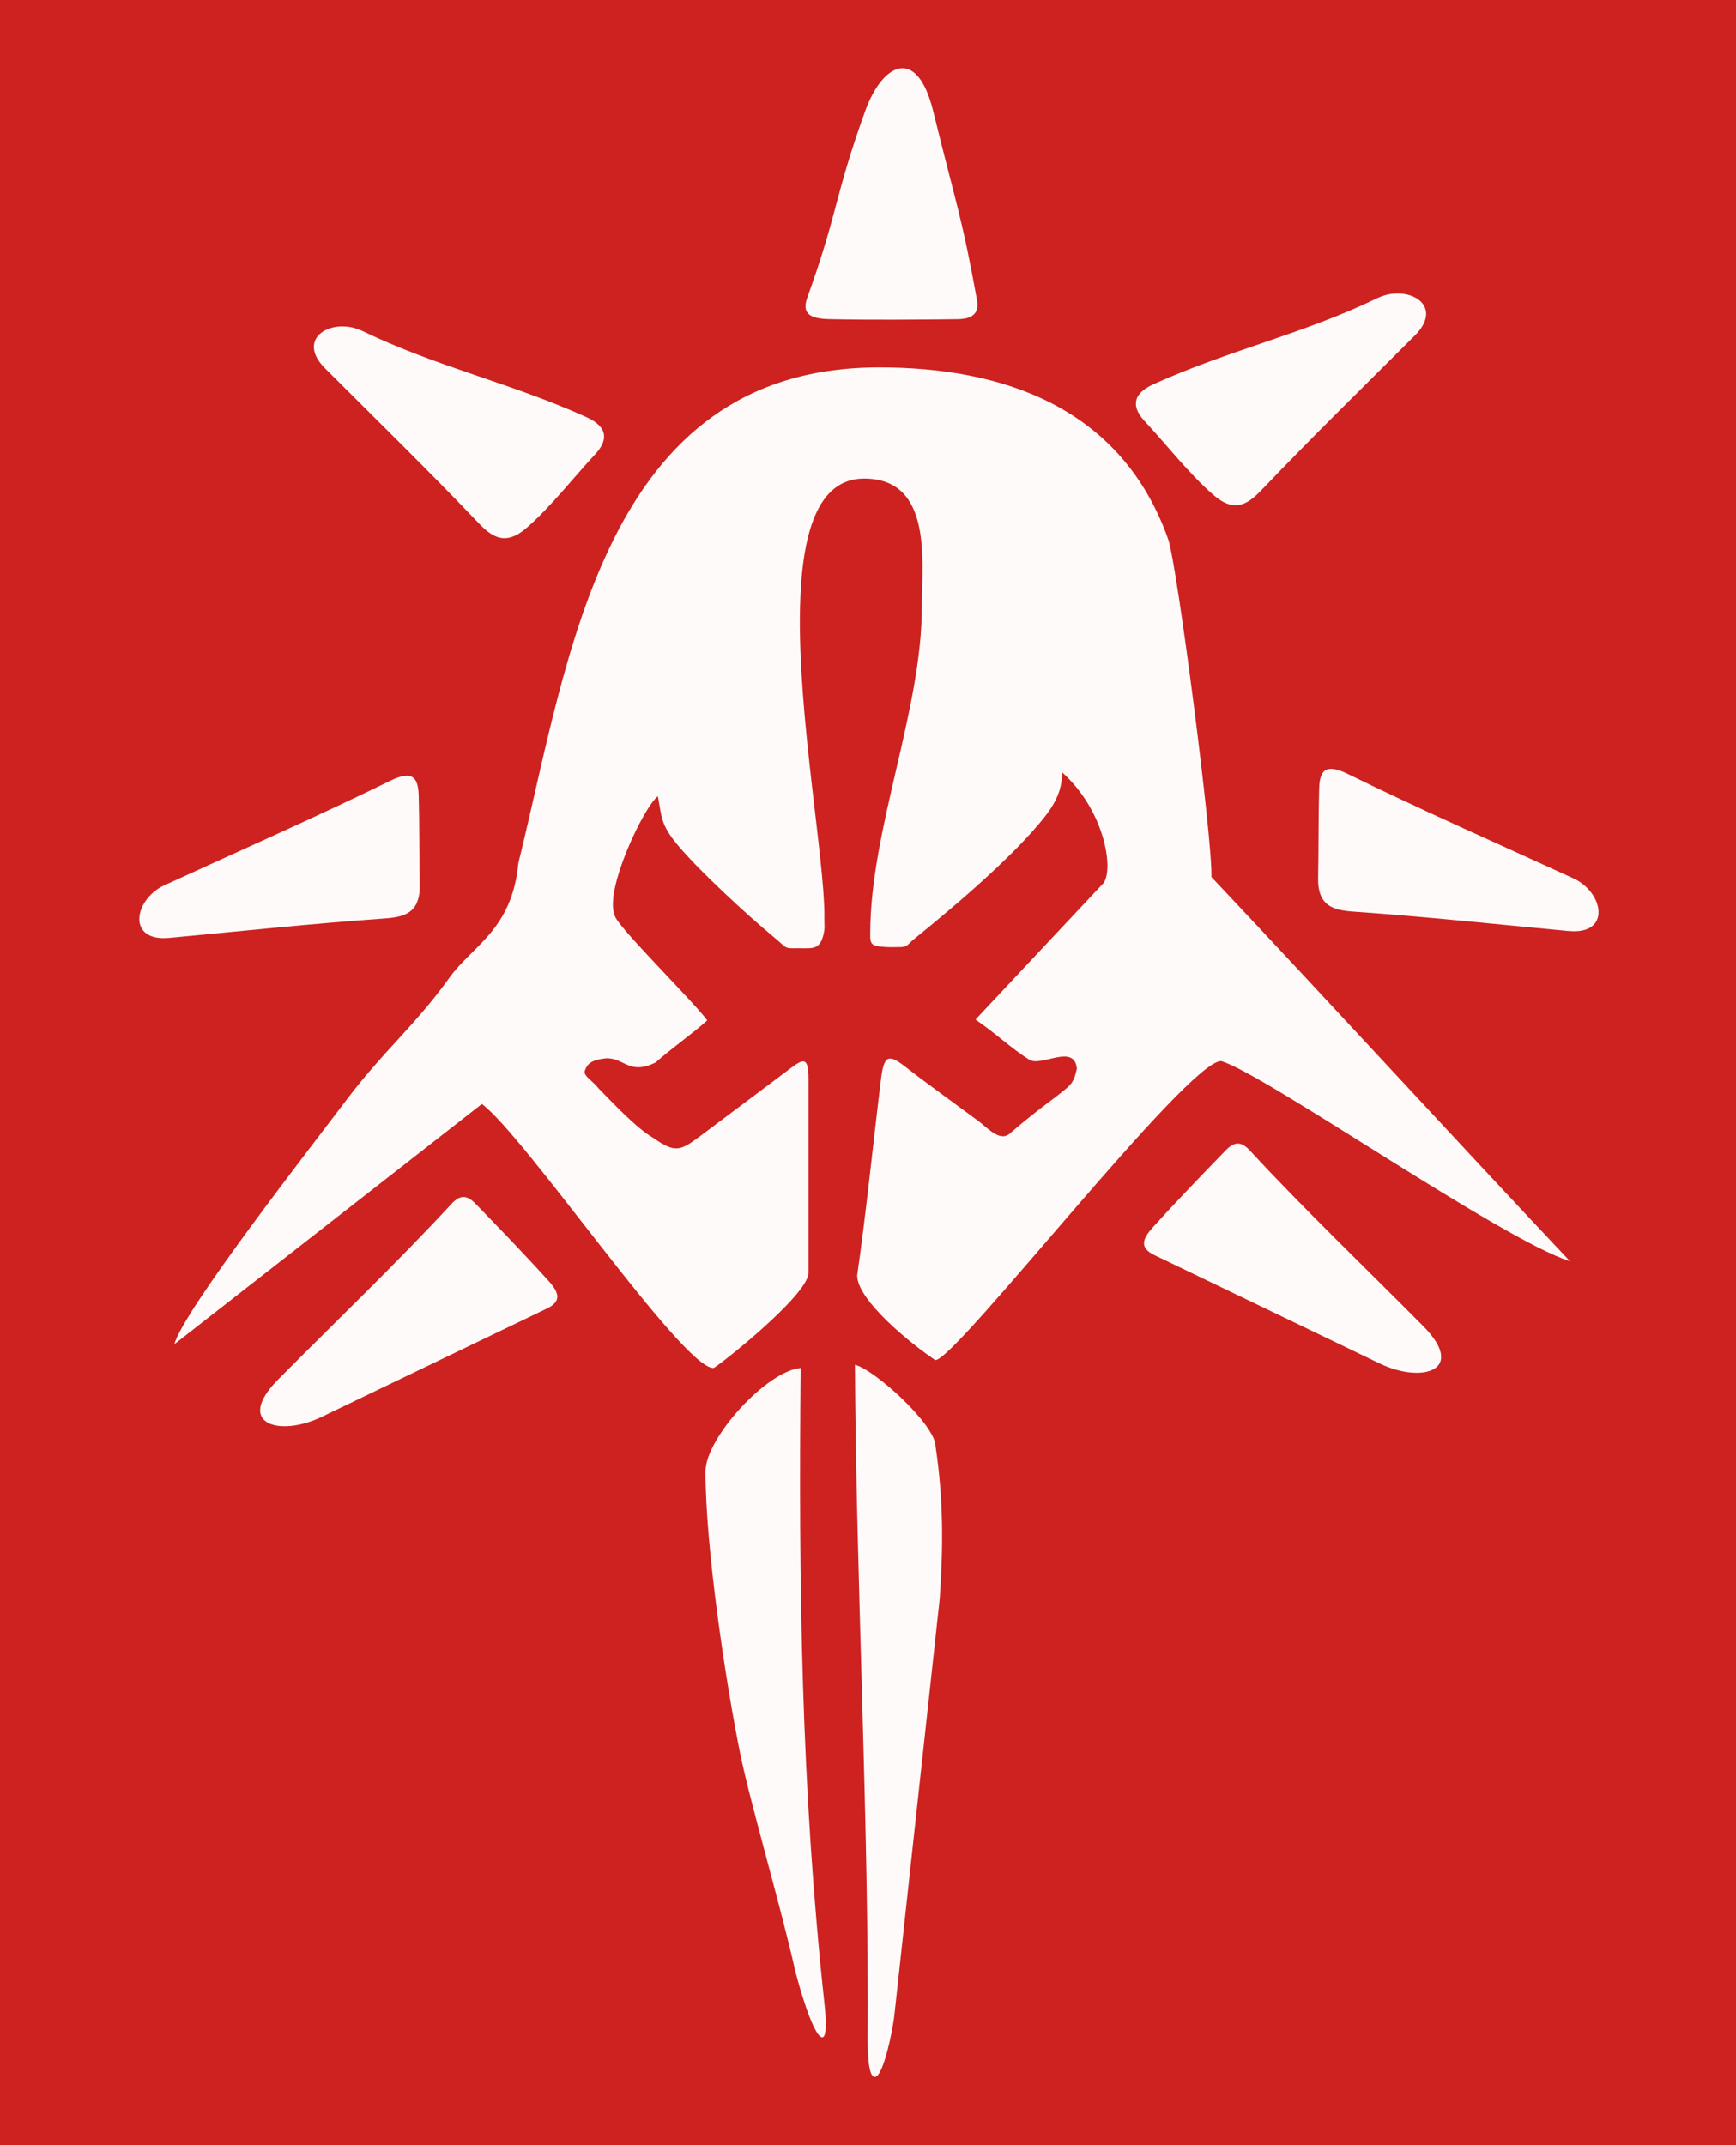
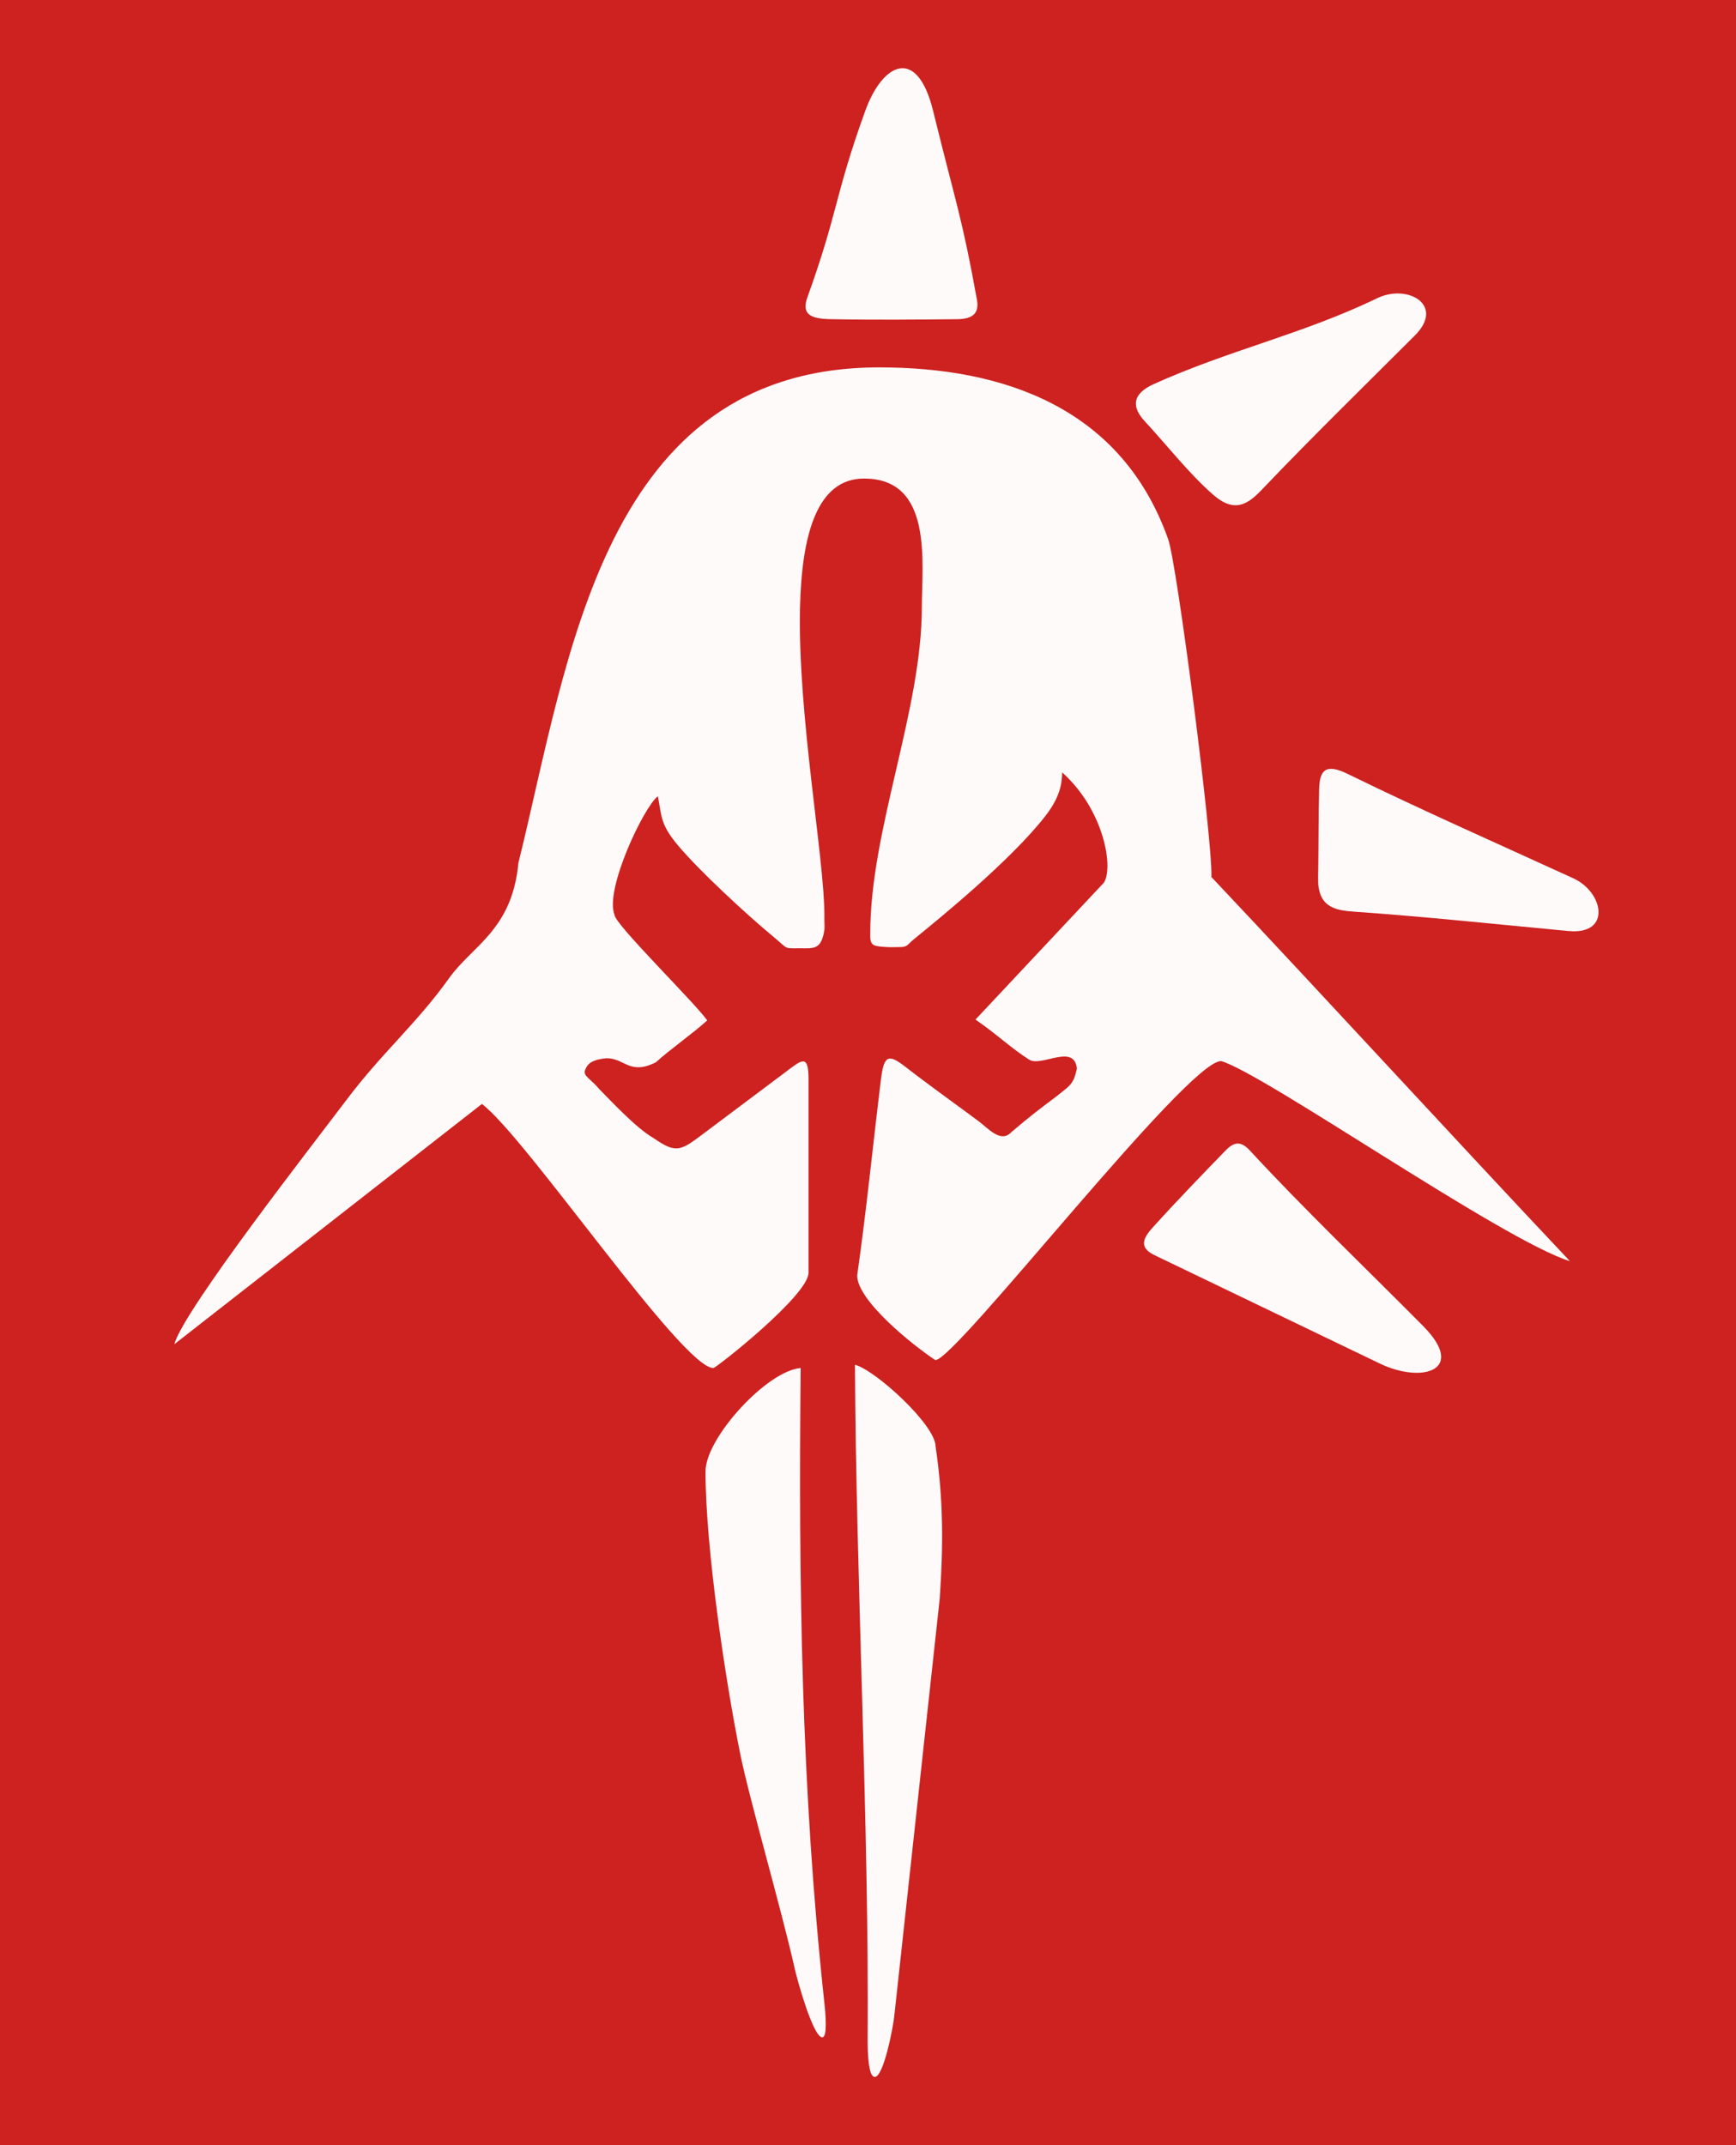
<svg xmlns="http://www.w3.org/2000/svg" xml:space="preserve" width="68mm" height="84mm" style="shape-rendering:geometricPrecision; text-rendering:geometricPrecision; image-rendering:optimizeQuality; fill-rule:evenodd; clip-rule:evenodd" viewBox="0 0 68 84">
  <defs>
    <style type="text/css">
   
    .fil0 {fill:#CD2220}
    .fil1 {fill:#FEFAFA}
   
  </style>
  </defs>
  <g id="Layer_x0020_1">
    <polygon class="fil0" points="-0,84 68,84 68,-0 -0,-0 " />
    <g id="_89979168">
      <path id="_89643464" class="fil1" d="M32.292 35.843c0,-2.251 -1.05,-7.859 -0.955,-12.044 0.065,-2.863 0.666,-5.06 2.508,-5.06 2.712,0 2.264,3.283 2.264,5.033 0,4.049 -2.021,8.725 -2.021,12.774 -0.016,0.47 0.086,0.497 0.548,0.533 0.277,0.022 0.375,0.005 0.689,0.005 0.238,-0.021 0.235,-0.114 0.487,-0.318 0.988,-0.802 3.795,-3.087 5.139,-4.818 0.568,-0.731 0.645,-1.252 0.655,-1.702 1.658,1.486 2.022,3.762 1.626,4.326 -1.674,1.784 -3.348,3.568 -5.022,5.352 0.885,0.611 1.335,1.077 2.103,1.57 0.471,0.302 1.769,-0.653 1.869,0.352 -0.069,0.277 -0.106,0.518 -0.391,0.756 -0.74,0.617 -0.879,0.632 -2.171,1.726 -0.415,0.455 -0.906,-0.141 -1.299,-0.432 -0.952,-0.708 -1.921,-1.394 -2.857,-2.122 -0.684,-0.532 -0.843,-0.44 -0.961,0.524 -0.301,2.462 -0.581,5.234 -0.927,7.644 -0.008,0.973 2.145,2.712 3.062,3.318 0.8,0 9.853,-11.711 11.192,-11.711 1.667,0.475 11.02,7.014 13.665,7.837 -4.676,-4.958 -9.368,-10.086 -14.044,-15.044 0.054,-1.425 -1.345,-12.246 -1.694,-13.229 -1.835,-5.172 -6.482,-6.727 -11.312,-6.727 -10.854,0 -12.161,11.435 -14.139,19.405 -0.245,2.623 -1.804,3.24 -2.702,4.495 -1.312,1.834 -2.617,2.904 -4.045,4.801 -1.252,1.663 -6.374,8.218 -6.73,9.55 4.016,-3.136 8.031,-6.272 12.047,-9.408 1.726,1.298 7.853,10.341 9.068,10.341 0.102,0 3.726,-2.846 3.726,-3.732 0,-2.527 0,-5.053 0,-7.58 0,-1.037 -0.278,-0.743 -0.972,-0.224 -1.094,0.821 -2.189,1.641 -3.283,2.462 -0.777,0.583 -0.982,0.649 -1.809,0.073 -0.691,-0.388 -1.721,-1.511 -2.149,-1.938 -0.294,-0.367 -0.63,-0.493 -0.54,-0.728 0.09,-0.235 0.238,-0.405 0.839,-0.465 0.719,-0.003 0.899,0.676 1.933,0.161 0.541,-0.495 1.472,-1.147 2.013,-1.642 -0.485,-0.692 -3.628,-3.773 -3.628,-4.127 -0.407,-0.991 1.162,-4.261 1.695,-4.651 0.157,0.825 0.1,1.103 0.793,1.932 0.811,0.969 2.693,2.712 3.706,3.547 0.701,0.578 0.345,0.46 1.29,0.475 0.412,0.007 0.612,-0.075 0.72,-0.64 0.034,-0.175 0.012,-0.205 0.012,-0.65z" />
      <path id="_89643392" class="fil1" d="M27.635 57.611c0,2.999 0.782,8.214 1.362,11.076 0.358,1.77 1.606,6.052 2.13,8.389 0.102,0.455 0.697,2.606 1.062,2.7 0.153,0.04 0.208,-0.374 0.104,-1.328 -0.911,-8.435 -1.012,-16.384 -0.931,-24.879 -1.325,0.11 -3.726,2.74 -3.726,4.043z" />
      <path id="_89643320" class="fil1" d="M33.986 79.975c0.008,0.97 0.119,1.373 0.291,1.352 0.335,-0.041 0.696,-1.869 0.752,-2.381 0.536,-4.938 1.243,-11.404 1.78,-16.341 0.144,-2.099 0.144,-3.912 -0.162,-5.966 0,-0.838 -2.349,-2.982 -3.158,-3.199 0.04,8.344 0.559,18.135 0.497,26.535z" />
      <path id="_89643248" class="fil1" d="M45.226 49.151c2.974,1.43 5.845,2.811 8.819,4.241 1.665,0.801 3.419,0.269 1.699,-1.468 -2.137,-2.157 -4.713,-4.624 -6.771,-6.857 -0.318,-0.345 -0.584,-0.411 -0.959,-0.024 -0.943,0.974 -1.886,1.944 -2.867,3.029 -0.425,0.47 -0.498,0.801 0.08,1.079z" />
-       <path id="_49387240" class="fil1" d="M6.628 36.727c2.805,-0.264 5.608,-0.563 8.418,-0.76 0.777,-0.054 1.419,-0.201 1.396,-1.329 -0.025,-1.243 -0.008,-2.315 -0.041,-3.481 -0.02,-0.712 -0.241,-1.012 -1.115,-0.584 -2.918,1.428 -5.892,2.737 -8.845,4.091 -1.19,0.546 -1.492,2.22 0.186,2.062z" />
-       <path id="_49387264" class="fil1" d="M21.415 51.243c-2.974,1.43 -5.845,2.811 -8.819,4.241 -1.665,0.801 -3.419,0.269 -1.699,-1.468 2.137,-2.157 4.713,-4.624 6.771,-6.857 0.318,-0.345 0.584,-0.411 0.959,-0.024 0.943,0.974 1.886,1.944 2.867,3.03 0.425,0.47 0.498,0.801 -0.08,1.079z" />
      <path id="_49387408" class="fil1" d="M61.446 36.458c-2.805,-0.264 -5.608,-0.563 -8.419,-0.76 -0.777,-0.054 -1.419,-0.201 -1.396,-1.329 0.025,-1.244 0.008,-2.315 0.041,-3.481 0.02,-0.712 0.241,-1.012 1.115,-0.584 2.918,1.428 5.892,2.737 8.845,4.091 1.19,0.546 1.492,2.22 -0.186,2.061z" />
      <path id="_49387456" class="fil1" d="M31.626 11.642c1.213,-3.361 1.052,-3.934 2.264,-7.295 0.679,-1.882 2.033,-2.558 2.661,-0.004 0.917,3.727 1.127,4.142 1.716,7.394 0.09,0.495 -0.124,0.756 -0.771,0.762 -1.625,0.016 -3.247,0.034 -4.999,-0.002 -0.76,-0.016 -1.107,-0.203 -0.871,-0.855z" />
-       <path id="_49387528" class="fil1" d="M12.736 14.428c1.999,1.998 4.022,3.971 5.973,6.016 0.539,0.566 1.063,0.967 1.916,0.228 0.941,-0.815 1.849,-1.982 2.689,-2.885 0.485,-0.521 0.544,-1.052 -0.345,-1.454 -2.966,-1.34 -5.833,-1.954 -8.765,-3.368 -1.181,-0.57 -2.664,0.268 -1.468,1.463z" />
      <path id="_49387576" class="fil1" d="M55.419 13.138c-1.999,1.998 -4.022,3.971 -5.972,6.016 -0.539,0.566 -1.063,0.967 -1.916,0.228 -0.941,-0.815 -1.849,-1.982 -2.689,-2.885 -0.485,-0.521 -0.544,-1.052 0.345,-1.454 2.966,-1.34 5.833,-1.954 8.765,-3.368 1.182,-0.57 2.664,0.268 1.468,1.463z" />
    </g>
  </g>
</svg>